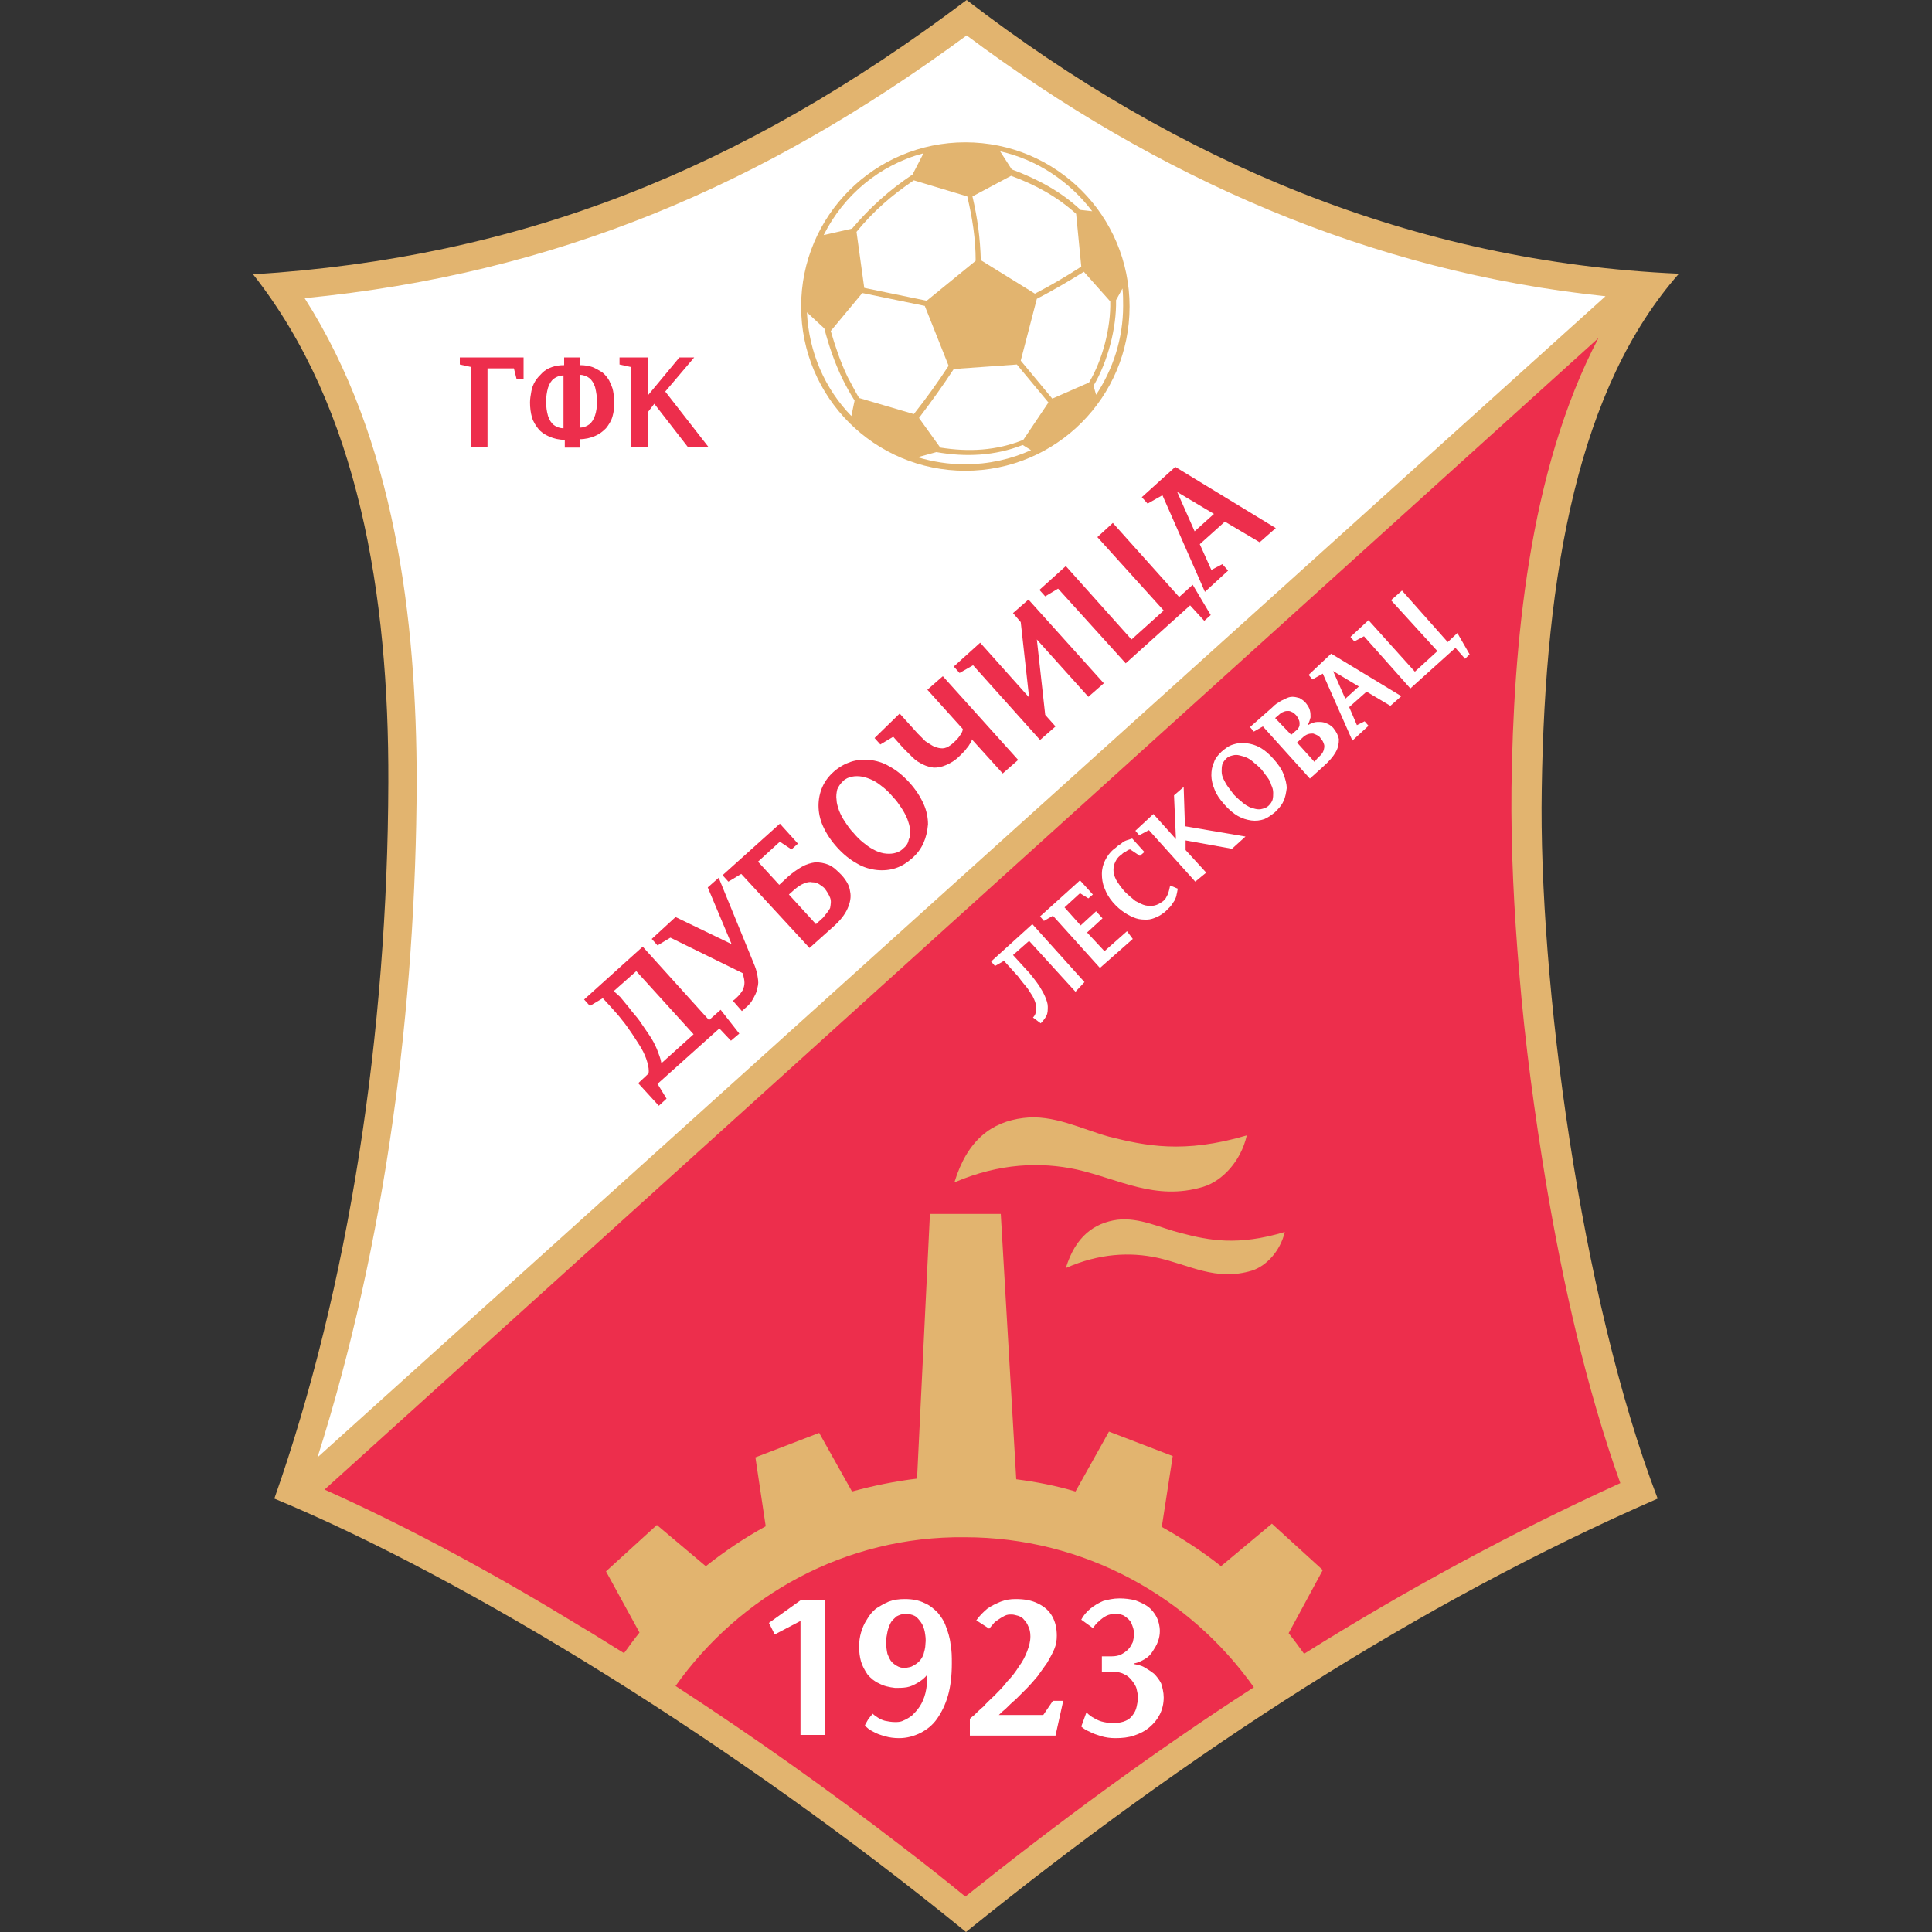
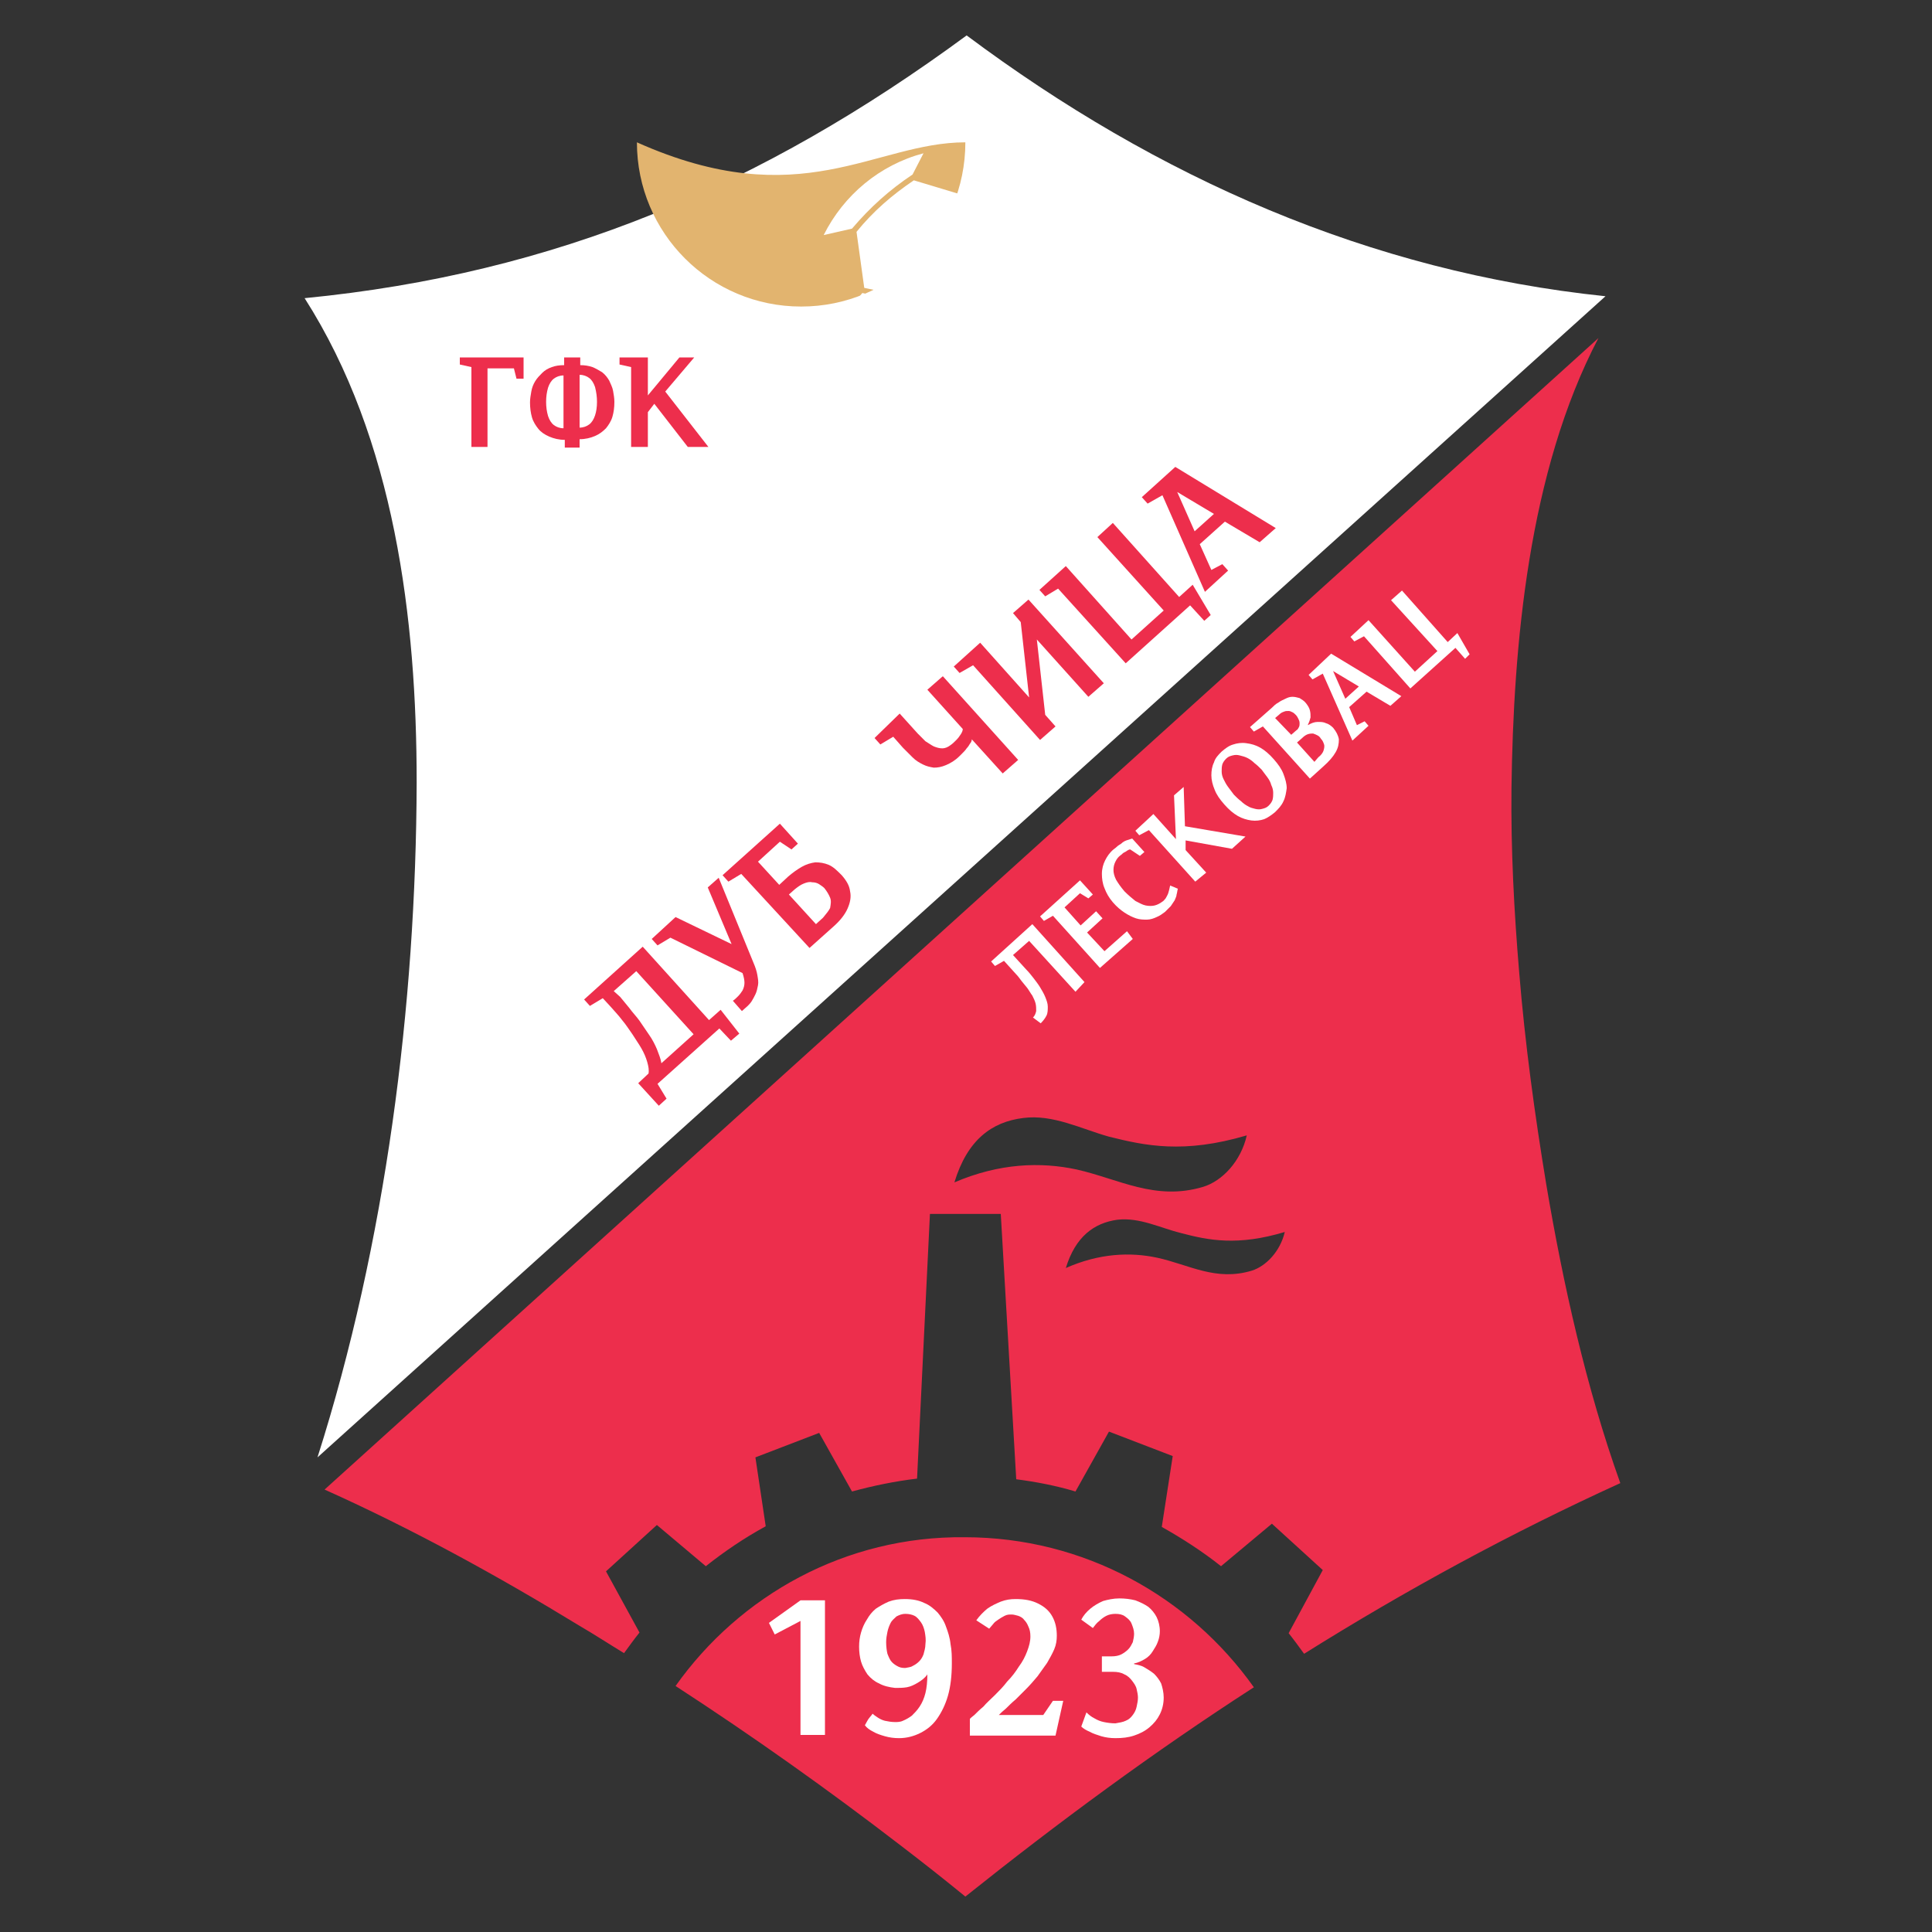
<svg xmlns="http://www.w3.org/2000/svg" version="1.1" id="Layer_1" x="0px" y="0px" viewBox="0 0 300 300" style="enable-background:new 0 0 300 300;" xml:space="preserve">
  <rect x="0" y="0" width="300" height="300" fill="#333333" stroke="none" />
  <style type="text/css">
	.st0{fill-rule:evenodd;clip-rule:evenodd;fill:#E2B46F;}
	.st1{fill-rule:evenodd;clip-rule:evenodd;fill:#ED2E4C;}
	.st2{fill-rule:evenodd;clip-rule:evenodd;fill:#FFFFFF;}
	.st3{fill:#FFFFFF;}
	.st4{fill:#ED2E4C;}
</style>
  <g>
-     <path class="st0" d="M39.3,42.6C80.8,40,114.9,26.5,150.1,0c32.8,25.2,69.4,40.7,110.6,42.5c-15.5,17.6-20.8,46.1-21.3,80.1   c-0.5,29.4,6,78.8,18,110.1C220.1,249,184.7,272,150,300c-35.8-29.2-77.3-54.8-107.4-67.3c11.6-32.9,17.6-72.5,17.7-111.2   C60.4,92.4,55.7,63.4,39.3,42.6" />
    <path class="st1" d="M165.5,196.9c1.5-4.9,4.4-7,8-7.5c3.5-0.4,6.7,1.3,10,2.1c4.2,1.1,8.7,2,16-0.2c-0.7,3-2.9,5.3-5.1,6   c-5.6,1.7-9.7-0.9-14.7-2C175.5,194.4,170.7,194.6,165.5,196.9 M148.2,183.6c2-6.6,5.8-9.4,10.7-10c4.6-0.6,9,1.7,13.3,2.9   c5.6,1.4,11.6,2.7,21.4-0.2c-0.9,4-3.8,7.1-6.8,8c-7.4,2.2-13-1.2-19.6-2.7C161.6,180.4,155.2,180.6,148.2,183.6z M104.9,261.8   c12,7.8,23.7,16.1,35,24.8c3.4,2.6,6.7,5.2,10,7.9c14.4-11.5,29.3-22.5,44.8-32.5c-10-14.1-26.4-23.3-44.9-23.3   C131.3,238.5,114.9,247.7,104.9,261.8z M50.4,231.3c13.6,6.1,26.9,13.4,39.5,21.1c2.4,1.4,4.7,2.9,7,4.3c0.8-1.1,1.6-2.2,2.4-3.2   l-5.2-9.5l7.9-7.2l7.6,6.4c2.9-2.3,6-4.4,9.3-6.2l-1.6-10.7l9.9-3.8l5.1,9.1c3.3-0.9,6.7-1.6,10.1-2l2-41.1h11l2.4,41.2   c3.1,0.4,6.2,1,9.2,1.9l5.2-9.3l9.9,3.8l-1.7,11c3.2,1.8,6.3,3.8,9.2,6.1l7.9-6.6l7.9,7.2l-5.3,9.8c0.8,1,1.6,2.1,2.4,3.2   c15.8-9.9,32.2-18.8,49.1-26.5c-5.3-14.8-8.9-31-11.5-46.4c-1.8-10.9-3.3-21.9-4.2-32.9c-0.8-9.5-1.3-19.1-1.2-28.6   c0.3-22.1,2.6-49.1,13.5-69.9L50.4,231.3z" />
    <path class="st2" d="M47.3,46.3c14,21.9,17.4,49.8,17.4,75.2c-0.1,34.6-4.8,71.5-15.4,104.8L249.3,46   c-36.6-3.8-69.6-18.4-99.2-40.5C118.3,28.9,86.2,42.5,47.3,46.3" />
-     <path class="st0" d="M149.9,22.1c14.1,0,25.5,11.4,25.5,25.5c0,14.1-11.4,25.5-25.5,25.5c-14.1,0-25.5-11.4-25.5-25.5   C124.4,33.5,135.8,22.1,149.9,22.1" />
+     <path class="st0" d="M149.9,22.1c0,14.1-11.4,25.5-25.5,25.5c-14.1,0-25.5-11.4-25.5-25.5   C124.4,33.5,135.8,22.1,149.9,22.1" />
    <path class="st2" d="M167.1,33.2c-3-2.7-6.3-4.5-10.1-5.9l-6,3.2c0.8,3.4,1.2,6.5,1.3,9.9l8.4,5.2c2.5-1.3,4.9-2.7,7.2-4.2   L167.1,33.2z M169.1,59.4c2.1-3.5,3.4-8.5,3.3-12.6l-4.1-4.6c-2.4,1.5-4.8,2.9-7.3,4.2l-2.5,9.6l4.9,5.9L169.1,59.4z M146,69.5   c4.4,0.7,8.7,0.5,12.9-1.2l3.9-5.8l-4.9-5.9l-9.8,0.7c-1.7,2.6-3.5,5.1-5.4,7.6L146,69.5z M129,51.4c0.7,2.4,1.5,4.8,2.6,7.1   c0.6,1.1,1.2,2.3,1.8,3.3l8.5,2.5c1.9-2.4,3.7-4.9,5.4-7.5l-3.7-9.3l-9.7-2L129,51.4z M127.9,36.5c3.1-6.2,8.7-10.9,15.5-12.7   l-1.7,3.3c-3.6,2.4-6.6,5.1-9.4,8.4L127.9,36.5z M132.2,64.6c-4.1-4.2-6.6-9.9-6.9-16.1L128,51c0.7,2.7,1.6,5.3,2.8,7.8   c0.6,1.2,1.2,2.3,1.9,3.4L132.2,64.6z M160.1,69.9c-3.1,1.4-6.6,2.2-10.3,2.2c-2.5,0-5-0.4-7.3-1.1l2.9-0.8   c4.5,0.8,9.1,0.6,13.4-1.1L160.1,69.9z M174.3,44.8c0.1,0.9,0.1,1.8,0.1,2.7c0,5.1-1.6,9.9-4.2,13.8l-0.4-1.4   c2.2-3.7,3.6-9,3.5-13.3L174.3,44.8z M155.3,23.5c5.8,1.3,10.8,4.7,14.3,9.3l-1.8-0.2c-3.1-2.9-6.7-4.8-10.7-6.3L155.3,23.5z    M151.5,40.5l-7.6,6.2l-9.7-2L133,36c2.6-3.2,5.5-5.7,8.9-8l8.3,2.5C151,33.9,151.5,37.1,151.5,40.5z" />
    <polygon class="st3" points="128.1,248.5 124.3,248.5 119.4,252 120.3,253.8 124.3,251.7 124.3,269.4 128.1,269.4  " />
    <path class="st3" d="M137.6,255c0-0.6,0.1-1.1,0.2-1.6c0.1-0.5,0.3-1,0.5-1.4c0.2-0.4,0.6-0.7,0.9-1c0.4-0.2,0.8-0.4,1.4-0.4   c0.5,0,1,0.1,1.4,0.3c0.4,0.2,0.7,0.6,1,1c0.3,0.4,0.5,1,0.6,1.5c0.1,0.6,0.2,1.2,0.1,1.9c0,0.6-0.2,1.2-0.3,1.6   c-0.2,0.5-0.4,0.8-0.7,1.1c-0.3,0.3-0.6,0.5-1,0.7c-0.3,0.2-0.7,0.2-1.1,0.3c-0.3,0-0.7,0-1.1-0.2c-0.4-0.2-0.7-0.4-1-0.7   c-0.3-0.3-0.5-0.8-0.7-1.3C137.7,256.4,137.6,255.7,137.6,255 M134.3,267.9c0.3,0.4,0.7,0.7,1.3,1c0.5,0.3,1.1,0.5,1.8,0.7   c0.7,0.2,1.4,0.3,2.2,0.3c1.2,0,2.3-0.3,3.3-0.8c1-0.5,1.9-1.2,2.6-2.2c0.7-1,1.3-2.2,1.7-3.6c0.4-1.4,0.6-3.1,0.6-5c0-1,0-2-0.2-3   c-0.1-1-0.4-1.9-0.7-2.7c-0.3-0.9-0.8-1.6-1.3-2.2c-0.6-0.6-1.3-1.2-2.1-1.5c-0.8-0.4-1.8-0.6-3-0.6c-0.9,0-1.7,0.1-2.5,0.4   c-0.7,0.3-1.4,0.7-2,1.1c-0.6,0.5-1,1-1.4,1.7c-0.4,0.6-0.7,1.3-0.9,2c-0.2,0.7-0.3,1.4-0.3,2.2c0,0.8,0.1,1.6,0.3,2.3   c0.2,0.7,0.6,1.4,1,2c0.5,0.6,1.1,1.1,1.8,1.4c0.7,0.4,1.6,0.6,2.5,0.7c0.6,0,1.2,0,1.8-0.1c0.6-0.1,1.2-0.4,1.7-0.7   c0.5-0.3,1.1-0.7,1.5-1.3c0,1.1-0.1,2.1-0.3,2.9c-0.2,0.8-0.5,1.5-0.9,2.1c-0.4,0.6-0.8,1-1.2,1.4c-0.4,0.3-0.9,0.6-1.4,0.8   c-0.4,0.2-0.9,0.2-1.2,0.2c-0.6,0-1.1-0.1-1.6-0.2c-0.4-0.1-0.8-0.3-1.1-0.5c-0.3-0.2-0.6-0.4-0.8-0.6c-0.2,0.3-0.5,0.6-0.7,0.9   C134.7,267.2,134.5,267.5,134.3,267.9z" />
    <path class="st3" d="M153.6,252.9c0.2-0.2,0.4-0.5,0.6-0.7c0.2-0.3,0.5-0.5,0.8-0.7c0.3-0.2,0.6-0.4,1-0.6c0.4-0.2,0.7-0.2,1.1-0.2   c0.3,0,0.6,0.1,1,0.2c0.3,0.1,0.7,0.3,0.9,0.6c0.3,0.3,0.5,0.6,0.7,1.1c0.2,0.4,0.3,0.9,0.3,1.5c0,0.8-0.2,1.5-0.5,2.3   c-0.3,0.8-0.7,1.6-1.3,2.4c-0.5,0.8-1.1,1.6-1.8,2.3c-0.6,0.8-1.3,1.5-1.9,2.1c-0.7,0.7-1.3,1.2-1.8,1.8c-0.6,0.5-1,0.9-1.4,1.3   c-0.4,0.3-0.6,0.5-0.7,0.6v2.6h13.3l1.2-5.4h-1.6l-1.5,2.2h-6.9c0.3-0.3,0.6-0.6,1.1-1c0.4-0.4,0.9-0.9,1.5-1.4   c0.5-0.5,1.1-1.1,1.7-1.7c0.6-0.6,1.1-1.2,1.7-1.9c0.5-0.7,1-1.4,1.5-2.1c0.4-0.7,0.8-1.4,1.1-2.1c0.3-0.7,0.4-1.4,0.4-2.1   c0-1.1-0.2-2.1-0.7-3c-0.5-0.9-1.2-1.5-2.2-2c-1-0.5-2.1-0.7-3.5-0.7c-0.8,0-1.5,0.1-2.3,0.4c-0.7,0.3-1.4,0.6-2.1,1.1   c-0.6,0.5-1.2,1.1-1.7,1.8L153.6,252.9z" />
    <path class="st3" d="M171.1,259.6h1.7c0.7,0,1.3,0.1,1.8,0.4c0.5,0.2,0.9,0.6,1.2,1c0.3,0.4,0.6,0.8,0.7,1.3   c0.1,0.4,0.2,0.9,0.2,1.3c0,0.5-0.1,0.9-0.2,1.4c-0.1,0.5-0.3,0.9-0.6,1.3c-0.3,0.4-0.6,0.7-1.1,0.9c-0.4,0.2-1,0.3-1.6,0.4   c-0.7,0-1.3-0.1-1.8-0.2c-0.5-0.1-1-0.3-1.5-0.6c-0.4-0.2-0.8-0.5-1.2-0.9l-0.8,2.2c0.3,0.3,0.8,0.6,1.3,0.8   c0.5,0.3,1.2,0.5,1.8,0.7c0.7,0.2,1.4,0.3,2.2,0.3c1.1,0,2-0.1,2.9-0.4c0.9-0.3,1.7-0.7,2.4-1.3c0.7-0.6,1.2-1.2,1.6-2   c0.4-0.8,0.6-1.7,0.6-2.6c0-0.8-0.2-1.6-0.4-2.2c-0.3-0.6-0.7-1.1-1.1-1.5c-0.5-0.4-1-0.7-1.5-1s-1.1-0.4-1.6-0.5v-0.1   c0.6-0.1,1.2-0.4,1.7-0.7c0.5-0.3,0.9-0.7,1.2-1.2c0.3-0.5,0.6-0.9,0.8-1.5c0.2-0.5,0.3-1.1,0.3-1.6c0-0.8-0.2-1.6-0.5-2.2   c-0.3-0.6-0.8-1.2-1.3-1.6c-0.6-0.4-1.2-0.7-2-1c-0.8-0.2-1.6-0.3-2.5-0.3c-0.9,0-1.8,0.2-2.5,0.4c-0.7,0.3-1.4,0.7-2,1.2   c-0.6,0.5-1.1,1.1-1.4,1.7l1.8,1.3c0.3-0.4,0.6-0.8,1-1.1c0.3-0.3,0.7-0.6,1.1-0.8c0.4-0.2,0.9-0.3,1.4-0.3c0.6,0,1.1,0.1,1.5,0.4   c0.4,0.3,0.8,0.6,1,1.1c0.2,0.5,0.4,1,0.4,1.6c0,0.4-0.1,0.9-0.2,1.3c-0.2,0.4-0.4,0.8-0.7,1.1c-0.3,0.3-0.7,0.6-1.1,0.8   c-0.4,0.2-0.9,0.3-1.5,0.3h-1.5V259.6z" />
    <polygon class="st4" points="73.2,69.4 75.7,69.4 75.7,57.2 79.8,57.2 80.2,58.8 81.3,58.8 81.3,55.5 71.4,55.5 71.4,56.6 73.2,57     " />
    <path class="st4" d="M92.7,62.4c0,0.8-0.1,1.5-0.3,2.1c-0.2,0.6-0.5,1.1-0.9,1.4c-0.4,0.3-0.9,0.5-1.5,0.5v-8.2   c0.6,0,1.1,0.2,1.5,0.5c0.4,0.3,0.7,0.8,0.9,1.4C92.6,60.9,92.7,61.6,92.7,62.4 M90,68.2c0.9,0,1.7-0.2,2.4-0.5   c0.7-0.3,1.2-0.7,1.7-1.2c0.4-0.5,0.8-1.1,1-1.8c0.2-0.7,0.3-1.4,0.3-2.3c0-0.6-0.1-1.1-0.2-1.7c-0.1-0.6-0.4-1.1-0.6-1.6   c-0.3-0.5-0.6-0.9-1.1-1.3C93,57.5,92.5,57.2,92,57c-0.6-0.2-1.2-0.3-1.9-0.3v-1.2h-2.5v1.2c-0.7,0-1.4,0.1-1.9,0.3   c-0.6,0.2-1.1,0.5-1.5,0.9c-0.4,0.4-0.8,0.8-1.1,1.3c-0.3,0.5-0.5,1-0.6,1.6c-0.1,0.6-0.2,1.1-0.2,1.7c0,0.8,0.1,1.6,0.3,2.3   c0.2,0.7,0.6,1.3,1,1.8c0.4,0.5,1,0.9,1.7,1.2c0.7,0.3,1.5,0.5,2.4,0.5v1.2H90V68.2z M84.8,62.4c0-0.8,0.1-1.5,0.3-2.2   c0.2-0.6,0.5-1.1,0.9-1.4c0.4-0.3,0.9-0.5,1.5-0.5v8.2c-0.6,0-1.1-0.2-1.5-0.5c-0.4-0.3-0.7-0.8-0.9-1.4   C84.9,63.9,84.8,63.2,84.8,62.4z" />
    <polygon class="st4" points="100.6,61.4 100.6,55.5 96.2,55.5 96.2,56.6 98,57 98,69.4 100.6,69.4 100.6,64 101.6,62.7 106.8,69.4    110,69.4 103.3,60.8 107.8,55.5 105.5,55.5  " />
    <path class="st4" d="M95.3,153.9l3.5-3.1l8.9,9.8l-5,4.5c-0.1-0.7-0.4-1.4-0.7-2.2c-0.3-0.7-0.7-1.5-1.2-2.2   c-0.5-0.7-1-1.5-1.5-2.2c-0.5-0.7-1.1-1.3-1.6-2c-0.5-0.6-1-1.2-1.4-1.7L95.3,153.9z M111.9,156.8l-1.8,1.6L99.8,147l-9.1,8.2   l0.9,1l2-1.2l1.2,1.3c0.6,0.7,1.2,1.3,1.8,2.1c0.6,0.7,1.1,1.5,1.6,2.2c0.5,0.8,1,1.5,1.4,2.2c0.4,0.7,0.7,1.4,0.9,2.1   c0.2,0.7,0.3,1.3,0.2,1.8l-1.6,1.5l3.2,3.5l1.2-1.1l-1.4-2.3l9.6-8.6l1.8,1.9l1.3-1.1L111.9,156.8z" />
    <path class="st4" d="M104.9,142.4l-3.7,3.4l0.9,1l2-1.2l11.2,5.5c0.2,0.6,0.3,1.1,0.3,1.5c0,0.4-0.1,0.8-0.3,1.2   c-0.2,0.3-0.4,0.6-0.7,0.9c-0.3,0.3-0.5,0.5-0.8,0.7l1.4,1.6l0.9-0.8c0.2-0.2,0.4-0.4,0.6-0.7c0.2-0.3,0.4-0.7,0.6-1.1   c0.2-0.4,0.3-0.9,0.4-1.4c0.1-0.5,0-1-0.1-1.6c-0.1-0.6-0.3-1.2-0.6-1.9l-5.4-13.2l-1.7,1.5l3.7,8.8L104.9,142.4z" />
    <path class="st4" d="M127.8,142.5l-1.1,1l-4.2-4.6l0.9-0.8c0.5-0.4,0.9-0.7,1.4-0.9c0.5-0.2,0.9-0.3,1.3-0.2c0.4,0,0.8,0.1,1.1,0.3   c0.3,0.2,0.6,0.4,0.8,0.6c0.4,0.5,0.7,1,0.9,1.5c0.2,0.5,0.1,1,0,1.6C128.7,141.4,128.3,141.9,127.8,142.5 M125.7,147.2l3.8-3.4   c1-0.9,1.7-1.8,2.1-2.7c0.4-0.9,0.6-1.8,0.4-2.7c-0.1-0.9-0.6-1.7-1.3-2.5c-0.7-0.7-1.3-1.3-2-1.6c-0.7-0.3-1.4-0.4-2.1-0.4   c-0.7,0.1-1.4,0.3-2.1,0.7c-0.7,0.4-1.4,0.9-2.1,1.5l-1.4,1.3l-3.3-3.6l3.4-3.1l1.8,1.2l1-0.9l-2.8-3.1l-8.9,8l0.9,1l2-1.2   L125.7,147.2z" />
-     <path class="st4" d="M141.6,133.3c0.8-0.7,1.4-1.5,1.8-2.4c0.4-0.9,0.6-1.8,0.7-2.9c0-1-0.2-2.1-0.7-3.2c-0.5-1.1-1.2-2.2-2.2-3.3   c-1-1.1-2-1.9-3.1-2.5c-1-0.6-2.1-0.9-3.1-1c-1-0.1-2,0-2.9,0.3c-0.9,0.3-1.8,0.8-2.6,1.5c-0.8,0.7-1.4,1.5-1.8,2.4   c-0.4,0.9-0.6,1.9-0.6,2.9c0,1,0.2,2.1,0.7,3.2c0.5,1.1,1.2,2.2,2.2,3.3c1,1.1,2,1.9,3.1,2.5c1,0.6,2.1,0.9,3.1,1   c1,0.1,2,0,2.9-0.3C140,134.5,140.8,134,141.6,133.3 M140.2,131.8c-0.4,0.4-0.9,0.6-1.4,0.7c-0.5,0.1-1,0.1-1.6,0   c-0.5-0.1-1.1-0.3-1.6-0.6c-0.6-0.3-1.1-0.7-1.6-1.1c-0.5-0.4-1-0.9-1.5-1.5c-0.5-0.5-0.9-1.1-1.3-1.7c-0.4-0.6-0.7-1.2-0.9-1.7   c-0.2-0.6-0.4-1.2-0.4-1.7c-0.1-0.6,0-1.1,0.1-1.6c0.2-0.5,0.5-0.9,0.9-1.3c0.4-0.4,0.9-0.6,1.4-0.7c0.5-0.1,1-0.1,1.6,0   c0.5,0.1,1.1,0.3,1.7,0.6c0.6,0.3,1.1,0.7,1.6,1.1c0.5,0.4,1,0.9,1.5,1.5c0.5,0.5,0.9,1.1,1.3,1.7c0.4,0.6,0.7,1.2,0.9,1.7   c0.2,0.6,0.4,1.1,0.4,1.7c0.1,0.5,0,1.1-0.2,1.5C141,131,140.7,131.4,140.2,131.8z" />
    <path class="st4" d="M135.8,114.6l0.9,1l2-1.2l1.5,1.7c0.5,0.5,1,1,1.5,1.5c0.5,0.5,1,0.8,1.6,1.1c0.6,0.3,1.1,0.4,1.7,0.5   c0.6,0,1.2-0.1,1.9-0.4c0.7-0.3,1.4-0.7,2.1-1.4c0.1-0.1,0.3-0.3,0.5-0.5c0.2-0.2,0.4-0.4,0.6-0.7c0.2-0.2,0.4-0.5,0.5-0.7   c0.2-0.2,0.3-0.5,0.3-0.7l4.8,5.3l2.4-2.1l-11.7-13l-2.4,2.1l5.5,6.1c0,0.2-0.1,0.5-0.3,0.8c-0.2,0.3-0.4,0.6-0.7,0.9   c-0.3,0.3-0.6,0.6-0.9,0.8c-0.4,0.3-0.8,0.5-1.3,0.5c-0.4,0-0.8-0.1-1.3-0.3c-0.4-0.2-0.8-0.5-1.3-0.8c-0.4-0.4-0.8-0.8-1.2-1.2   l-2.8-3.1L135.8,114.6z" />
    <polygon class="st4" points="159.8,108.3 152.2,99.8 148.1,103.5 149,104.5 151.1,103.3 161.5,114.9 163.9,112.8 162.3,111    161,99.3 169,108.2 171.4,106.1 159.7,93.1 157.3,95.2 158.5,96.6  " />
    <polygon class="st4" points="174.8,103 184.8,94 187,96.4 188,95.5 185.2,90.8 183.1,92.7 172.8,81.2 170.4,83.4 180.7,94.8    175.7,99.3 165.5,87.9 161.4,91.6 162.3,92.6 164.3,91.4  " />
    <path class="st4" d="M182.8,76.4L182.8,76.4l5.7,3.4l-3,2.7L182.8,76.4z M177.3,77.2l0.9,1l2.3-1.3l6.6,15l3.6-3.3l-0.9-1l-1.7,0.9   l-1.8-4l3.9-3.5l5.4,3.2l2.5-2.2l-15.6-9.5L177.3,77.2z" />
    <path class="st3" d="M168.4,152.5l-8.1-9l-6.4,5.8l0.6,0.7l1.4-0.8l1.9,2.1c0.3,0.3,0.5,0.6,0.8,1c0.3,0.4,0.6,0.7,0.9,1.1   c0.3,0.4,0.5,0.8,0.8,1.2c0.2,0.4,0.4,0.8,0.5,1.2c0.1,0.4,0.1,0.8,0.1,1.2c-0.1,0.4-0.2,0.7-0.5,1l1.2,0.9   c0.4-0.4,0.7-0.8,0.9-1.2c0.2-0.4,0.2-0.9,0.2-1.4c0-0.5-0.2-1-0.4-1.5c-0.2-0.5-0.5-1-0.8-1.5c-0.3-0.5-0.7-1-1-1.4   c-0.4-0.5-0.7-0.9-1.1-1.3l-2.1-2.3l2.5-2.2l7.2,7.9L168.4,152.5z" />
    <polygon class="st3" points="170.8,150.3 175.9,145.8 175,144.6 171.5,147.7 168.8,144.8 171.2,142.6 170.2,141.5 167.8,143.7    165.3,140.9 167.7,138.7 169,139.5 169.7,138.9 167.7,136.7 161.5,142.3 162.1,143 163.5,142.2  " />
    <path class="st3" d="M181.7,137.5c-0.1,0.5-0.2,0.9-0.3,1.2c-0.1,0.3-0.3,0.6-0.4,0.8c-0.2,0.2-0.3,0.4-0.5,0.5   c-0.4,0.3-0.8,0.5-1.2,0.6c-0.4,0.1-0.9,0.1-1.4,0c-0.5-0.1-1-0.4-1.6-0.7c-0.5-0.4-1.1-0.9-1.7-1.5c-0.6-0.7-1-1.3-1.3-1.8   c-0.3-0.6-0.4-1.1-0.4-1.5c0-0.5,0.1-0.9,0.3-1.3c0.2-0.4,0.4-0.7,0.8-1c0.2-0.1,0.3-0.3,0.5-0.4c0.2-0.1,0.4-0.2,0.5-0.3   c0.2-0.1,0.3-0.2,0.5-0.2l1.5,1l0.7-0.6l-1.9-2.1c-0.3,0.1-0.6,0.2-0.9,0.3c-0.3,0.1-0.6,0.3-0.8,0.5c-0.3,0.2-0.5,0.3-0.7,0.5   c-0.2,0.2-0.4,0.3-0.5,0.4c-0.6,0.5-1,1.1-1.3,1.7c-0.3,0.6-0.5,1.3-0.5,2.1c0,0.7,0.1,1.5,0.4,2.2c0.3,0.8,0.7,1.5,1.3,2.2   c0.6,0.7,1.2,1.2,1.8,1.6c0.6,0.4,1.2,0.7,1.8,0.9c0.6,0.2,1.2,0.2,1.7,0.2c0.5,0,1.1-0.2,1.5-0.4c0.5-0.2,0.9-0.5,1.3-0.8   c0.3-0.3,0.6-0.6,0.9-0.9c0.2-0.3,0.4-0.6,0.6-0.9c0.1-0.3,0.3-0.6,0.3-0.9c0.1-0.3,0.1-0.6,0.2-0.9L181.7,137.5z" />
    <polygon class="st3" points="182.6,130.3 179.1,126.4 176.3,129 176.9,129.7 178.4,128.9 185.6,136.9 187.3,135.5 184.1,132    184.1,130.5 191.3,131.8 193.4,129.9 184,128.3 183.8,122.2 182.3,123.5  " />
    <path class="st3" d="M198,126.1c0.5-0.5,1-1,1.3-1.7c0.3-0.6,0.4-1.3,0.5-2c0-0.7-0.2-1.4-0.5-2.2c-0.3-0.8-0.8-1.5-1.5-2.3   c-0.7-0.8-1.4-1.4-2.1-1.8c-0.7-0.4-1.4-0.6-2.2-0.7c-0.7-0.1-1.4,0-2,0.2c-0.7,0.2-1.2,0.6-1.8,1.1c-0.5,0.5-1,1-1.2,1.7   c-0.3,0.6-0.4,1.3-0.4,2c0,0.7,0.2,1.5,0.5,2.2c0.3,0.8,0.8,1.5,1.5,2.3c0.7,0.8,1.4,1.4,2.1,1.8c0.7,0.4,1.4,0.6,2.1,0.7   c0.7,0.1,1.4,0,2-0.2C196.8,127,197.4,126.6,198,126.1 M197,125.1c-0.3,0.3-0.6,0.4-1,0.5c-0.3,0.1-0.7,0.1-1.1,0   c-0.4-0.1-0.8-0.2-1.1-0.4c-0.4-0.2-0.8-0.5-1.1-0.8c-0.4-0.3-0.7-0.6-1.1-1c-0.3-0.4-0.6-0.8-0.9-1.2c-0.3-0.4-0.5-0.8-0.7-1.2   c-0.2-0.4-0.3-0.8-0.3-1.2c0-0.4,0-0.7,0.1-1.1c0.1-0.3,0.3-0.6,0.6-0.9c0.3-0.3,0.6-0.4,1-0.5c0.4-0.1,0.7-0.1,1.1,0   c0.4,0.1,0.8,0.2,1.2,0.4c0.4,0.2,0.8,0.5,1.1,0.8c0.4,0.3,0.7,0.6,1.1,1c0.3,0.4,0.6,0.8,0.9,1.2c0.3,0.4,0.5,0.8,0.6,1.2   c0.2,0.4,0.3,0.8,0.3,1.2c0,0.4,0,0.7-0.1,1.1C197.5,124.5,197.3,124.8,197,125.1z" />
    <path class="st3" d="M198,111.5l0.7-0.6c0.2-0.2,0.4-0.3,0.7-0.4c0.2-0.1,0.4-0.1,0.7-0.1c0.2,0,0.4,0.1,0.6,0.2   c0.2,0.1,0.3,0.2,0.5,0.4c0.2,0.2,0.3,0.4,0.4,0.6c0.1,0.2,0.2,0.4,0.2,0.7c0,0.2,0,0.4-0.1,0.6c-0.1,0.2-0.2,0.4-0.4,0.5l-0.8,0.7   L198,111.5z M204.1,118.3l-2.7-3l0.8-0.7c0.3-0.3,0.6-0.5,0.9-0.6c0.3-0.1,0.6-0.1,0.8-0.1c0.3,0.1,0.5,0.2,0.7,0.3   c0.2,0.1,0.4,0.3,0.5,0.5c0.3,0.3,0.4,0.6,0.5,0.9c0.1,0.3,0,0.7-0.1,1c-0.1,0.3-0.4,0.7-0.8,1L204.1,118.3z M194.1,112.9l0.6,0.7   l1.4-0.8l7.3,8.1l2.1-1.9c0.9-0.8,1.5-1.5,1.9-2.2c0.4-0.7,0.5-1.3,0.5-2c-0.1-0.6-0.4-1.2-0.9-1.8c-0.3-0.3-0.7-0.6-1.1-0.7   c-0.4-0.2-0.8-0.2-1.3-0.2c-0.5,0-1,0.2-1.5,0.5l0-0.1c0.2-0.4,0.3-0.7,0.4-1.1c0-0.4,0-0.7-0.1-1.1c-0.1-0.4-0.3-0.7-0.6-1.1   c-0.3-0.4-0.7-0.6-1-0.8c-0.4-0.1-0.7-0.2-1.1-0.2c-0.4,0-0.7,0.1-1.1,0.3c-0.4,0.2-0.7,0.3-1.1,0.6c-0.4,0.2-0.7,0.5-1,0.8   L194.1,112.9z" />
    <path class="st3" d="M207,104.2L207,104.2l4,2.4l-2.1,1.9L207,104.2z M203.2,104.8l0.6,0.7l1.6-0.9L210,115l2.5-2.3l-0.6-0.7   l-1.2,0.6l-1.2-2.8l2.7-2.4l3.7,2.2l1.7-1.5l-10.9-6.6L203.2,104.8z" />
    <polygon class="st3" points="219,106.9 226,100.6 227.5,102.3 228.2,101.6 226.3,98.3 224.8,99.7 217.7,91.7 216,93.2 223.2,101.1    219.7,104.3 212.5,96.3 209.7,98.9 210.3,99.6 211.8,98.8  " />
  </g>
</svg>